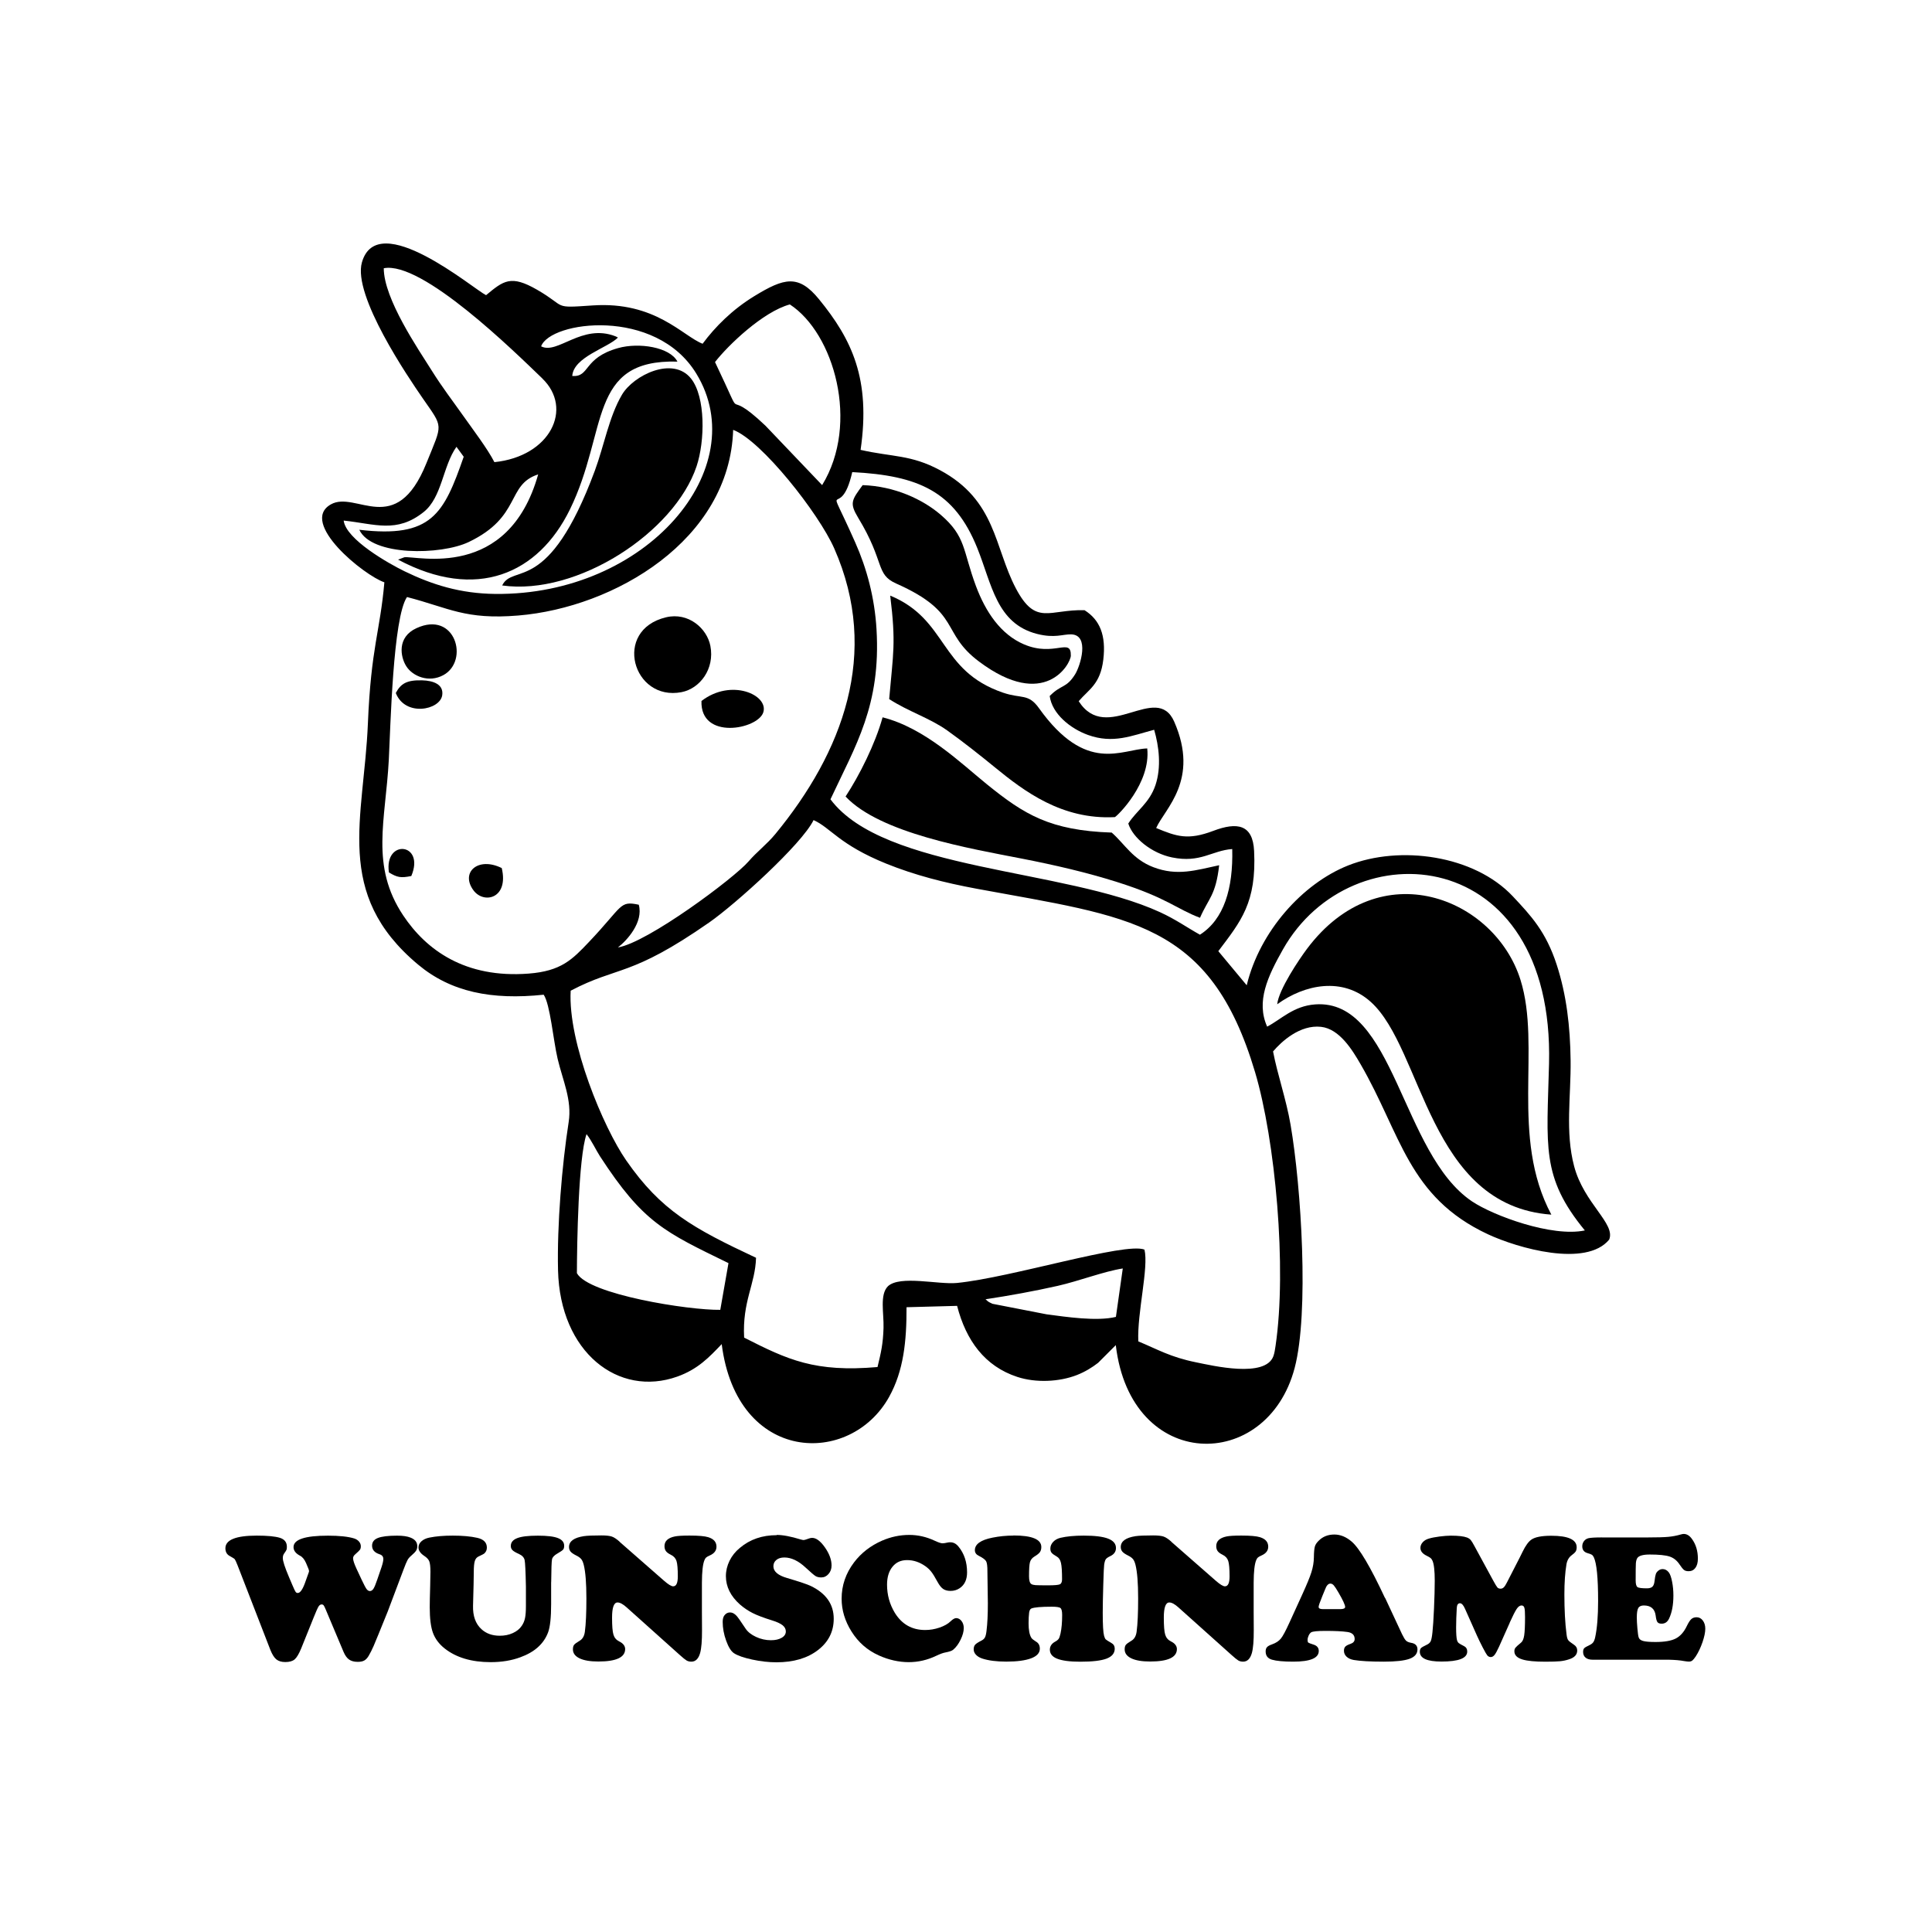
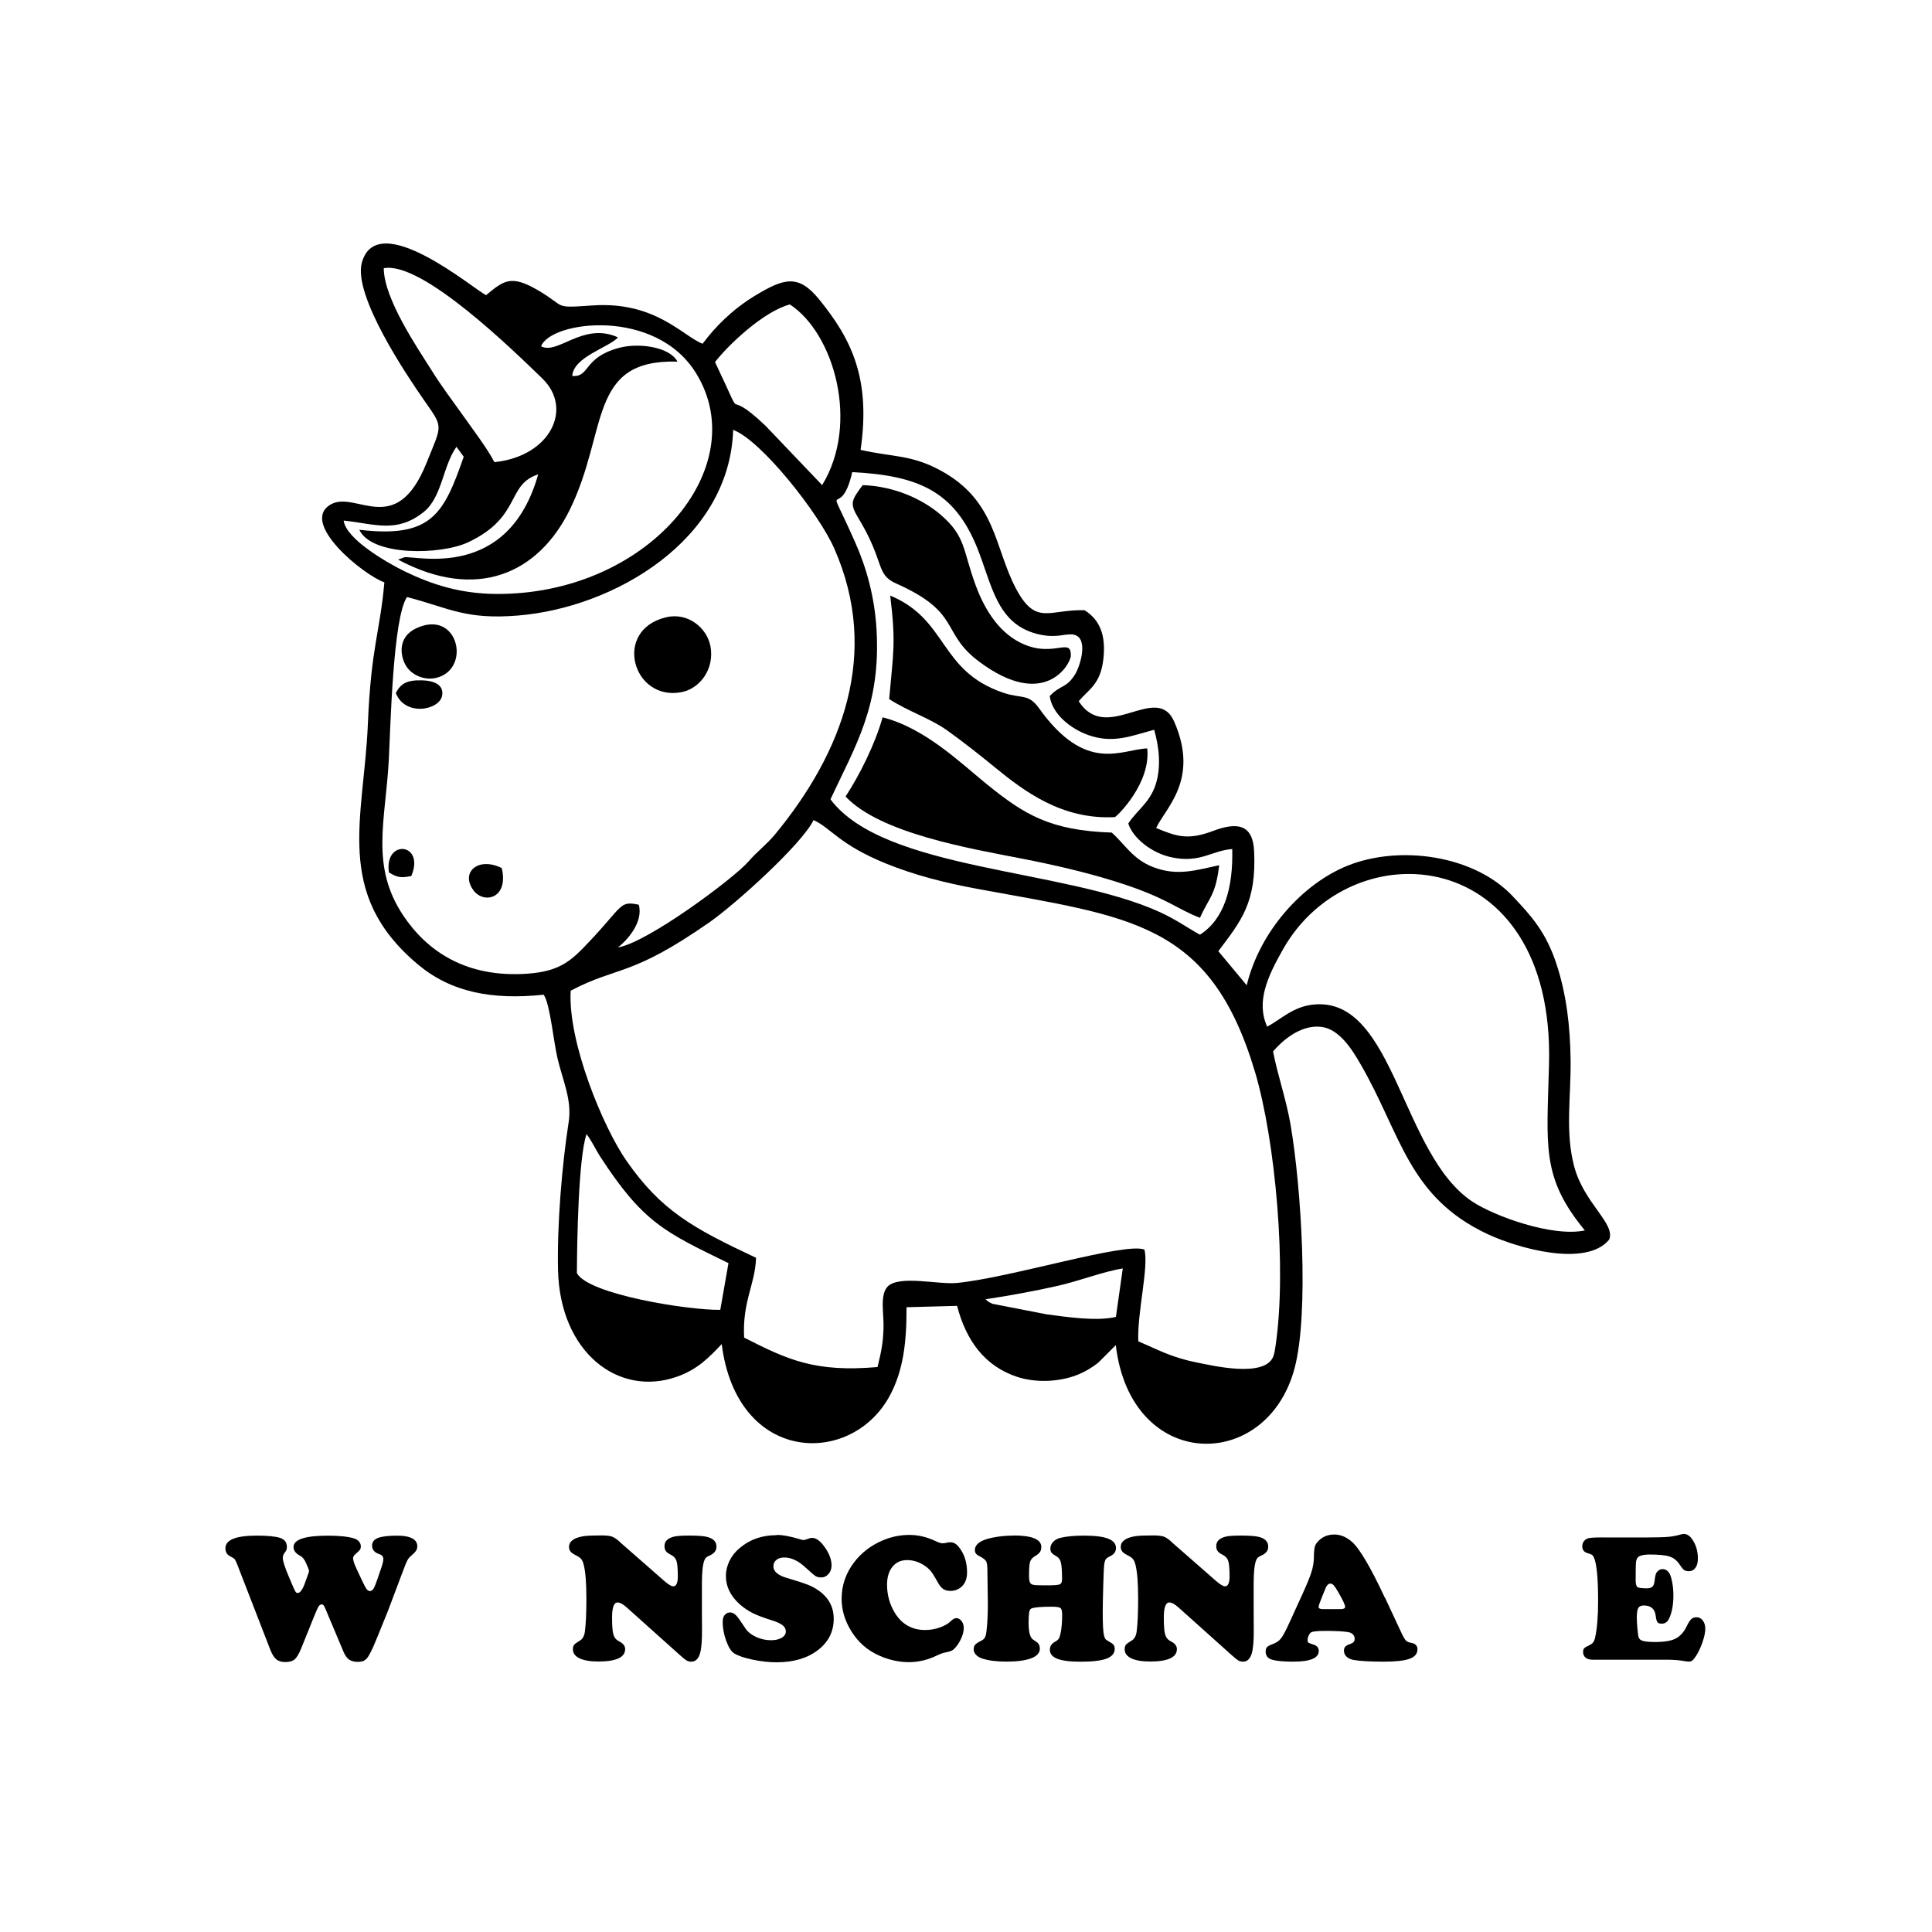
<svg xmlns="http://www.w3.org/2000/svg" width="1500" height="1500" viewBox="0 0 1500 1500">
  <g transform="translate(250.0, 189.057)">
    <svg width="1000" height="931.887" viewBox="0 0 424 395.12">
      <path class="cls-1" d="m20.53,111.55c-1.4,16.17-4.39,21.4-5.42,46.42-1.29,31.4-11.43,56.02,16.5,79.39,10.83,9.06,24.22,11.73,41.37,9.93,2.14,3.19,3.13,14.87,4.58,21.07,1.68,7.13,4.78,13.56,3.64,20.86-2.22,14.23-3.85,34-3.5,48.78.64,27.02,19.89,41.91,39.27,35,6.75-2.41,10.46-6.33,14.61-10.69,5,39.45,42.35,40.39,55.12,17.36,4.75-8.57,5.76-18.25,5.72-29.5l16.65-.45c2.94,11.4,9.12,19.89,19.82,23.39,6.09,2,13.78,1.66,19.62-.62,2.64-1.03,5.05-2.51,6.98-4.02l5.82-5.82c4.91,41.81,49.78,42.06,58.88,7.51,4.78-18.14,2.18-59.48-1.34-80.03-1.46-8.51-4.32-16.52-5.77-24.16,2.73-3.23,8.86-8.89,15.82-8.1,6.08.69,10.3,7.66,12.96,12.25,13.38,23.08,15.63,43.73,41.92,56.02,9.87,4.61,32.34,11,39.94,1.78,2.21-5.27-8.28-11.87-11.53-24.16-3-11.36-1.02-22.95-1.16-34.8-.13-11.24-1.36-21.64-4.56-31.49-3.56-10.97-8.5-16.2-14.44-22.54-12.75-13.6-37.21-16.95-54.25-10.18-15.04,5.98-29.1,21.73-33.37,39.44l-9.35-11.23c7.45-9.87,12.61-15.95,11.78-32.99-.42-8.71-5.5-9.62-13.45-6.61-8.35,3.16-12.06,1.85-18.79-.94,2.84-6.39,14.36-15.75,5.95-34.99-5.8-13.27-22.25,7.64-31.45-6.76,3.33-3.92,7.13-5.55,8.1-13.69.94-7.92-1.08-13.07-6.19-16.27-11.66-.31-16.01,5.31-22.6-7.19-7.12-13.5-6.43-28.97-25.01-38.92-9.58-5.13-15.61-4.27-26.1-6.66,3.38-23.34-2.87-36.34-13.7-49.6-6.77-8.29-11.48-7-21.26-1.03-7.23,4.41-12.91,10.1-17.05,15.69-6.54-2.52-15.56-14.02-36.21-12.61-13.48.92-8.27.59-18.3-5.18-8.61-4.95-10.98-3-16.77,1.8-4.07-1.96-35.72-28.87-40.87-10.8-3.12,10.93,15.38,38.03,19.97,44.68,6.92,10.03,6.65,8.05,1.26,21.43-10.06,24.97-23.16,8.85-31.47,13.57-10.57,6.01,10.95,23.4,17.66,25.66m51.97-67.1c10.25,9.87,2.67,25.63-15.78,27.53-2.22-4.37-7.08-10.75-10.37-15.41-3.64-5.15-6.73-9.11-10.24-14.71-4.44-7.07-15.79-23.61-15.81-33.71,12.61-2.48,43.02,27.45,52.22,36.3Zm-39.07,43.95c6.06-4.82,6.28-15.08,10.8-21.47l2.39,3.27c-6.58,18.87-10.54,26.85-34.37,24.04,4.07,8.74,26.91,8.39,36.02,4.03,17.47-8.35,12.29-18.86,22.86-22.26-9.9,35.15-40.15,26.71-44.05,27.28l-2.07.78c25.78,13.74,46.16,4.71,56.55-16.48,12.72-25.96,5.82-49.55,35.41-48.71-2.47-4.8-12.71-6.37-19.52-4.45-11.62,3.26-9.2,9.62-15.1,9.18.42-6.26,11.64-9.21,15.03-12.64-.25-.17-.59-.33-.81-.42-11.05-4.32-19.08,6.13-24.47,3.3,3.01-8.31,37.64-13,51.07,8.95,19.04,31.11-16.26,73.08-66.19,72.56-11.48-.12-20.75-3.04-29.87-7.47-5.03-2.45-19.24-10.42-20.01-16.68,10.36,1.1,17.43,4.28,26.33-2.81Zm95.92-49.37c4.24-5.48,15.79-16.58,24.63-18.97,14.51,9.45,23.08,39.15,10.63,59.48l-18.66-19.56c-15.23-14.46-5.45,2.44-16.6-20.94Zm136.05,151.94c1.51,4.74,7.69,9.76,14.39,11.13,9.39,1.92,13.06-2.26,19.82-2.76.33,13-2.71,23.15-10.63,28.2-4.13-2.29-7.96-5.04-13.18-7.43-31.48-14.41-90.89-13.61-108.45-37.14,8.33-17.82,16.64-30.99,15.16-55.96-.61-10.39-3.2-20.04-7-28.58-10.74-24.18-4.97-5.61-.99-23.17,21.79,1.12,33.64,6.31,41.16,25,4.81,11.94,6.32,24.88,19.73,28.28,5.78,1.46,8.41.07,11.17.13,6.21.16,3.04,10.4,1.29,13.18-2.94,4.67-4.5,3.22-8.35,7.11.78,5.91,6.87,10.77,12.62,12.83,8.27,2.97,14.35.25,21.77-1.71,1.58,5.42,2.42,12.27.43,18.21-1.99,5.94-6.26,8.41-8.95,12.66ZM27.98,116.38c13.88,3.59,19.12,7.54,36.66,6.08,31.54-2.62,69.55-24.76,70.71-61.11,9.25,3.44,28.15,27.42,33.26,39,15.29,34.64,2.64,67.25-19.31,93.97-2.9,3.53-6.11,5.86-8.89,9.1-4.72,5.48-33.22,26.73-43,28.31,2.98-2.27,8.46-8.31,6.87-14.06-6.45-1.37-5.12.38-16.38,12.24-5.52,5.82-9.16,9.61-19.89,10.43-20.94,1.61-33.71-7.8-41.27-19.13-10.92-16.38-5.81-31.22-4.75-51.23.57-10.76,1.35-46.76,5.98-53.59Zm283.16,141.43c-3.7-8.24.12-16.45,5.21-25.46,22.53-39.85,89.39-34.72,87.58,37.64-.68,27.27-2.69,37.29,11.79,54.9-10.79,2.29-30.14-4.86-37.14-9.56-23.36-15.7-25.53-66.72-51.61-64.85-7.23.52-11.24,4.95-15.83,7.32Zm-229.28-11.84c15.7-8.24,19.61-4.35,45.63-22.48,8.56-5.97,30.41-25.66,34.33-33.68,5.68,2.54,8.36,8.04,23.96,14.35,9.32,3.76,19.03,6.26,29.76,8.25,50.31,9.32,76.83,10.66,91.62,60.38,6.65,22.36,10.54,64.42,6.74,90.11-.16,1.09-.34,2.36-.71,3.38-2.67,7.25-19.91,3.15-25.52,2.01-8.46-1.72-12.52-4.22-18.95-6.88-.41-9.42,3.47-24.27,2.03-30.21-6.33-2.54-43.87,9.22-61.73,10.98-6.11.6-18.7-2.62-22.71,1.07-2.79,2.8-1.31,8.81-1.46,13.76-.17,5.31-.82,8.05-1.98,12.85-20.58,1.78-29.49-2.35-43.91-9.69-.63-11.95,3.68-17.57,3.92-26.28-20.78-9.75-31.25-15.5-42.75-32.07-7.46-10.74-19.22-38.76-18.27-55.85Zm2.05,93c.03-9.68.47-38,3.17-45.78,1.64,2.06,3.17,5.35,4.42,7.27,14.24,21.92,21.33,24.96,42.31,35.19l-2.7,15.38c-10.43.16-43.37-5.06-47.19-12.06Zm134.52,8.58c7.76-1.17,15.98-2.66,23.74-4.41,7.02-1.59,15.22-4.77,21.44-5.73l-2.26,15.94c-6.25,1.54-16.43,0-22.79-.84l-17.84-3.47c-1.68-.78-1.32-.67-2.29-1.49Z" />
-       <path class="cls-1" d="m314.44,250.44c9.05-6.56,21.56-9.13,30.83-.76,17.22,15.54,18.97,67.09,59.42,70.01-13.71-25.7-3.24-55.24-10.16-77.29-8.43-26.88-46.22-42.35-70.3-10.18-2.55,3.4-9.28,13.37-9.79,18.23" />
      <path class="cls-1" d="m172.36,182.05c11.37,12.13,41.02,17.12,58.13,20.46,10.79,2.11,21.23,4.52,31.25,7.69,16.49,5.21,19.58,8.88,27.29,11.77,2.84-6.51,5.17-7.3,6.31-17.3-7.58,1.61-13.77,3.67-21.67.64-6.82-2.62-9.32-7.51-13.7-11.39-20.31-.68-28.8-5.95-41.06-15.87-8.56-6.93-20.39-18.54-34.37-22.07-2.43,8.8-7.67,19.18-12.19,26.07" />
      <path class="cls-1" d="m224.15,147.85c-21.17-7.27-17.99-24.01-37.1-31.94,1.95,15.86.97,18.85-.34,34.06,6.19,4.04,13.41,6.28,19.02,10.27,5.36,3.81,11.2,8.46,15.79,12.21,9.61,7.85,22.02,17.28,39.47,16.38.78-.31,11.9-11.13,10.67-22.61-8.47.25-20.07,8.55-35.65-13.27-3.53-4.94-5.71-2.99-11.85-5.1" />
-       <path class="cls-1" d="m59.31,112.57c24.68,3.46,56.72-17.47,64-39.24,2.77-8.28,3-22.82-1.83-28.87-5.98-7.5-18.95-1.08-22.72,5.3-4.26,7.2-5.95,16.97-8.95,25.04-15.36,41.34-26.87,30.37-30.5,37.77" />
      <path class="cls-1" d="m177.98,79.54c-3.62,4.94-4.41,5.9-1.45,10.79,8.88,14.64,5.6,18.54,12.48,21.6,21.72,9.65,14.46,16.11,27.32,25.72,21.65,16.19,30.13.7,30.18-1.97.11-6.16-5.41.56-15.44-3.73-7.61-3.26-12.58-10.57-15.82-19.25-4.37-11.75-3.2-16.21-11.59-23.41-5.89-5.06-15.17-9.41-25.68-9.75" />
      <path class="cls-1" d="m113.26,123.05c-17.69,4.23-10.96,27.75,5.1,24.64,6.03-1.17,10.97-7.62,9.49-15.23-1.12-5.77-7.23-11.17-14.59-9.41" />
      <path class="cls-1" d="m31.09,126.63c-6.46,2.98-5.3,9.44-3.36,12.51,2.08,3.31,7.42,5.58,12.25,2.93,8.57-4.71,3.93-21.36-8.88-15.44" />
-       <path class="cls-1" d="m124.92,150.6c-.46,12.99,18.56,9.37,20.35,3.74,1.82-5.73-10.56-11.3-20.35-3.74" />
      <path class="cls-1" d="m24.29,147.97c3.1,7.92,14.53,5.64,15.28.76.55-3.58-2.9-4.83-6.59-4.93-5.13-.14-7.06,1.11-8.69,4.17" />
      <path class="cls-1" d="m59.17,205.6c-7.82-3.88-13.72,1.47-9.27,7.38,3.43,4.56,11.65,2.62,9.27-7.38" />
      <path class="cls-1" d="m22.03,207.04c2.76,1.66,3.88,1.88,7.37,1.18,4.64-11.02-9.01-12.27-7.37-1.18" />
    </svg>
    <g transform="translate(-75.0, 1001.887) scale(3.833)" fill="#000000">
      <path d="M16.86,7.15l-.53-1.27c-.33-.74-.73-1.23-1.22-1.47-.87-.46-1.31-1.04-1.31-1.74,0-1.55,2.32-2.32,6.97-2.32,2.32,0,4.09.19,5.3.56.41.13.74.34.99.63.25.29.37.61.37.96,0,.3-.06.53-.17.69s-.43.47-.95.93c-.3.25-.45.52-.45.8,0,.42.23,1.12.69,2.11l1.03,2.21c.47,1,.81,1.64,1.01,1.92.2.27.43.41.68.41.28,0,.52-.16.72-.47s.46-.93.77-1.85l.87-2.54c.24-.73.36-1.27.36-1.63,0-.48-.25-.8-.76-.96-1.02-.33-1.52-.91-1.52-1.74,0-.73.39-1.25,1.18-1.56.79-.31,2.08-.47,3.88-.47,1.17,0,2.09.13,2.74.4.91.36,1.36.94,1.36,1.74,0,.35-.08.65-.25.91-.16.25-.49.59-.99,1.02-.33.28-.58.57-.75.89-.18.32-.44.96-.81,1.94l-3.18,8.44c-1.59,3.93-2.54,6.27-2.87,7.02-.33.75-.67,1.42-1.02,2.02-.27.44-.56.74-.89.92-.33.18-.76.26-1.31.26-.73,0-1.31-.16-1.75-.47-.44-.31-.81-.83-1.12-1.56l-3.59-8.53c-.19-.47-.34-.77-.44-.89-.1-.12-.23-.18-.4-.18-.25,0-.47.15-.65.45-.18.3-.53,1.08-1.03,2.34l-2.47,6.13c-.46,1.11-.9,1.85-1.32,2.21-.42.36-1.05.54-1.9.54-.76,0-1.36-.18-1.81-.54-.44-.36-.84-1-1.21-1.92L2.47,6.37c-.28-.7-.47-1.12-.57-1.24-.1-.13-.43-.33-.97-.63-.62-.31-.93-.85-.93-1.6C0,1.2,2.12.34,6.35.34c2.17,0,3.73.15,4.7.45.93.3,1.4.9,1.4,1.8,0,.28-.02.48-.07.61s-.22.41-.53.84c-.15.23-.22.51-.22.85,0,.61.41,1.86,1.22,3.78l.74,1.74c.31.73.52,1.17.63,1.32.1.15.25.23.44.23.47,0,.96-.67,1.45-2.01l.74-2.07c.06-.15.09-.26.09-.35,0-.1-.03-.22-.09-.38Z" />
-       <path d="M65.98,9.78v4.43c0,2.67-.2,4.57-.6,5.68-.86,2.35-2.75,4.05-5.66,5.1-1.77.65-3.76.98-5.99.98-3.88,0-6.99-.93-9.33-2.78-1.14-.91-1.92-1.96-2.36-3.16-.44-1.2-.65-2.93-.65-5.19,0-.88.03-2.33.09-4.36.04-1.43.05-2.37.05-2.83,0-1-.08-1.7-.23-2.09s-.48-.75-.99-1.09c-.8-.52-1.2-1.1-1.2-1.74,0-.47.2-.89.61-1.25.41-.36.94-.61,1.61-.74,1.33-.27,2.9-.4,4.72-.4,2,0,3.65.15,4.97.45,1.29.29,1.94.95,1.94,1.98,0,.51-.19.91-.56,1.22-.08.07-.45.26-1.09.56-.39.17-.65.48-.79.93-.14.45-.21,1.19-.21,2.21s-.05,3.33-.15,6.83c-.06,2.08.5,3.67,1.69,4.76.97.9,2.21,1.34,3.74,1.34.97,0,1.85-.18,2.63-.54.79-.36,1.39-.84,1.8-1.46.33-.47.55-1,.67-1.58.12-.58.18-1.37.18-2.38v-3.99c-.06-3.06-.15-4.86-.26-5.38-.12-.53-.51-.94-1.17-1.24-.63-.28-1.06-.53-1.29-.76-.23-.23-.34-.51-.34-.85,0-.73.43-1.25,1.3-1.59s2.25-.5,4.17-.5,3.23.16,4.08.49c.84.33,1.26.85,1.26,1.56,0,.35-.07.61-.22.78-.15.17-.53.43-1.14.78-.64.36-1.01.75-1.1,1.17-.09.42-.15,1.97-.17,4.66Z" />
      <path d="M79.83,1.58l9.04,7.92c.85.74,1.46,1.11,1.83,1.11.63,0,.94-.67.94-2.02,0-1.52-.09-2.57-.27-3.12s-.56-.97-1.14-1.25c-.47-.23-.81-.47-1-.74-.19-.26-.29-.6-.29-1.01,0-1.02.7-1.67,2.09-1.96.57-.12,1.56-.18,2.98-.18,1.83,0,3.09.11,3.79.33,1.11.34,1.67.98,1.67,1.92,0,.79-.45,1.38-1.36,1.78-.36.16-.61.3-.74.42s-.25.3-.34.54c-.33.8-.5,2.31-.51,4.54v5.92c0,.91,0,2.15.02,3.72.01,2.13-.12,3.67-.38,4.61-.33,1.17-.92,1.76-1.78,1.76-.38,0-.7-.08-.97-.24-.27-.16-.72-.52-1.35-1.09l-10.76-9.64c-.75-.68-1.37-1.02-1.87-1.02-.74,0-1.11,1.02-1.11,3.07,0,1.68.09,2.83.28,3.45s.57,1.07,1.15,1.36c.81.4,1.22.92,1.22,1.56,0,1.68-1.81,2.52-5.43,2.52-1.63,0-2.9-.21-3.8-.64-.9-.43-1.35-1.04-1.35-1.82,0-.41.08-.72.25-.93.17-.21.55-.48,1.14-.83.57-.34.91-.94,1.03-1.8.21-1.56.31-3.81.31-6.74,0-3.12-.18-5.4-.54-6.83-.13-.52-.3-.91-.51-1.16-.21-.25-.54-.5-1.02-.73-.54-.27-.92-.53-1.13-.78-.21-.25-.32-.56-.32-.93,0-1.16,1-1.89,3-2.2.68-.1,1.86-.15,3.56-.15.97,0,1.67.08,2.11.23s.96.49,1.57,1.03Z" />
      <path d="M111.67.2c1.25,0,2.88.31,4.9.93.24.07.44.11.58.11.12,0,.48-.11,1.09-.33.19-.07.4-.11.62-.11.81,0,1.67.64,2.57,1.92.9,1.28,1.35,2.51,1.35,3.67,0,.68-.2,1.25-.61,1.72-.41.47-.9.7-1.48.7-.48,0-.88-.1-1.18-.29-.3-.19-.97-.77-2-1.72-1.45-1.35-2.88-2.03-4.28-2.03-.68,0-1.22.16-1.62.49-.41.33-.61.76-.61,1.29,0,1.05.93,1.85,2.78,2.38,2.5.74,4.11,1.28,4.81,1.62,3.09,1.5,4.63,3.71,4.63,6.63,0,2.58-1.05,4.68-3.16,6.32-2.15,1.67-4.97,2.5-8.44,2.5-1.55,0-3.18-.18-4.9-.55s-2.96-.8-3.72-1.3c-.58-.39-1.1-1.23-1.57-2.53-.47-1.3-.7-2.57-.7-3.8,0-.59.12-1.04.36-1.34.3-.39.68-.58,1.14-.58s.9.24,1.33.71c.25.27.85,1.12,1.8,2.56.45.68,1.16,1.24,2.13,1.69s1.98.67,3.02.67c.9,0,1.62-.17,2.18-.5.56-.33.83-.76.83-1.28,0-.48-.22-.9-.65-1.25-.44-.35-1.14-.68-2.12-.98-1.73-.54-3.05-1.04-3.96-1.5s-1.75-1.03-2.54-1.71c-1.91-1.69-2.87-3.62-2.87-5.77,0-1.07.25-2.1.74-3.11.5-1.01,1.2-1.88,2.11-2.62,2.03-1.71,4.51-2.56,7.44-2.56Z" />
      <path d="M138.52.2c1.77,0,3.47.39,5.12,1.16.77.36,1.31.54,1.62.54.22,0,.57-.05,1.05-.16.16-.04.33-.05.53-.05.63,0,1.18.29,1.65.87,1.16,1.4,1.74,3.15,1.74,5.23,0,1.46-.5,2.54-1.51,3.21-.54.36-1.16.54-1.83.54-.62,0-1.12-.13-1.51-.4-.39-.27-.76-.74-1.13-1.42-.52-.96-.94-1.64-1.27-2.06-.33-.42-.73-.8-1.2-1.13-1.17-.82-2.4-1.23-3.69-1.23s-2.24.45-2.97,1.35c-.73.9-1.1,2.11-1.1,3.62,0,2.08.53,3.99,1.58,5.72,1.43,2.31,3.47,3.47,6.14,3.47.98,0,1.95-.16,2.91-.49.96-.33,1.71-.75,2.24-1.27.46-.44.83-.65,1.13-.65.42,0,.79.2,1.09.59.3.39.45.87.45,1.42,0,.7-.21,1.49-.64,2.36-.42.87-.93,1.56-1.52,2.05-.25.21-.78.39-1.58.54-.46.08-1.07.31-1.83.67-1.79.86-3.66,1.29-5.59,1.29s-4.04-.45-6.04-1.36c-2.34-1.05-4.18-2.67-5.54-4.85-1.33-2.12-2-4.33-2-6.64,0-2.69.84-5.14,2.51-7.35,1.45-1.92,3.35-3.39,5.68-4.41,1.78-.77,3.61-1.16,5.5-1.16Z" />
      <path d="M159.61.31c3.78,0,5.66.78,5.66,2.34,0,.42-.1.77-.29,1.04-.19.27-.56.56-1.11.89-.47.29-.77.67-.9,1.14-.13.47-.19,1.43-.19,2.87,0,.85.16,1.37.47,1.56.18.12.46.19.83.22s1.24.04,2.61.04c1.25,0,2.02-.07,2.32-.2s.46-.47.46-1c0-1.6-.07-2.71-.22-3.34-.14-.63-.43-1.06-.85-1.29-.53-.3-.88-.56-1.05-.77-.17-.21-.25-.49-.25-.84,0-.5.19-.95.56-1.35.38-.41.87-.68,1.47-.83,1.26-.3,2.84-.45,4.74-.45,2.23,0,3.87.2,4.93.61s1.59,1.04,1.59,1.9c0,.73-.38,1.27-1.12,1.63-.47.22-.78.43-.93.63-.14.2-.26.57-.34,1.12-.05.3-.11,1.65-.18,4.03-.07,2.38-.11,4.28-.11,5.68,0,2.46.09,4.02.27,4.68.1.36.21.61.33.73.12.12.5.36,1.14.73.46.25.69.64.69,1.16,0,.92-.55,1.59-1.64,2.01-1.1.42-2.87.63-5.33.63-2.15,0-3.74-.21-4.77-.64-.93-.39-1.4-.99-1.4-1.8,0-.69.36-1.23,1.07-1.62.35-.19.59-.39.72-.58s.25-.55.37-1.07c.22-1.02.33-2.26.33-3.74,0-.76-.11-1.23-.34-1.42-.22-.18-.81-.27-1.75-.27-2.17,0-3.55.12-4.14.36-.24.1-.39.38-.46.85-.07.58-.11,1.29-.11,2.14,0,1.38.19,2.37.58,2.98.13.19.45.44.94.75.51.29.76.77.76,1.43,0,.85-.59,1.5-1.76,1.94s-2.85.67-5.03.67c-1.99,0-3.61-.21-4.87-.62-.54-.18-.97-.44-1.28-.77s-.46-.7-.46-1.1.1-.71.29-.93c.19-.22.62-.5,1.27-.83.34-.17.58-.39.72-.65.14-.27.25-.71.32-1.34.18-1.42.27-3.27.27-5.55,0-.42,0-.93-.02-1.51-.05-2.9-.07-4.56-.07-4.97.01-1.04-.08-1.73-.26-2.06-.19-.33-.68-.7-1.48-1.1-.53-.25-.8-.63-.8-1.14,0-1.22,1.19-2.07,3.56-2.54,1.38-.28,2.79-.42,4.25-.42Z" />
      <path d="M191.59,1.58l9.04,7.92c.85.74,1.46,1.11,1.83,1.11.63,0,.94-.67.94-2.02,0-1.52-.09-2.57-.27-3.12s-.56-.97-1.14-1.25c-.47-.23-.8-.47-1-.74-.19-.26-.29-.6-.29-1.01,0-1.02.7-1.67,2.09-1.96.57-.12,1.56-.18,2.98-.18,1.83,0,3.09.11,3.79.33,1.11.34,1.67.98,1.67,1.92,0,.79-.45,1.38-1.36,1.78-.36.16-.61.3-.74.42s-.25.3-.34.54c-.33.8-.5,2.31-.51,4.54v5.92c0,.91,0,2.15.02,3.72.01,2.13-.12,3.67-.38,4.61-.33,1.17-.92,1.76-1.78,1.76-.38,0-.7-.08-.97-.24-.27-.16-.72-.52-1.35-1.09l-10.76-9.64c-.75-.68-1.37-1.02-1.87-1.02-.74,0-1.11,1.02-1.11,3.07,0,1.68.09,2.83.28,3.45.19.62.57,1.07,1.15,1.36.81.4,1.22.92,1.22,1.56,0,1.68-1.81,2.52-5.43,2.52-1.63,0-2.9-.21-3.8-.64s-1.35-1.04-1.35-1.82c0-.41.08-.72.25-.93.17-.21.55-.48,1.14-.83.57-.34.91-.94,1.03-1.8.21-1.56.31-3.81.31-6.74,0-3.12-.18-5.4-.54-6.83-.13-.52-.3-.91-.51-1.16-.21-.25-.54-.5-1.02-.73-.54-.27-.92-.53-1.13-.78-.21-.25-.32-.56-.32-.93,0-1.16,1-1.89,3-2.2.68-.1,1.86-.15,3.56-.15.97,0,1.67.08,2.11.23s.96.49,1.57,1.03Z" />
      <path d="M234.9,12.94l3.43,7.35c.33.68.6,1.12.82,1.33s.55.35,1,.43c.87.13,1.31.58,1.31,1.33,0,.88-.53,1.52-1.6,1.91-1.07.39-2.81.58-5.23.58-2.74,0-4.76-.12-6.08-.34-.61-.11-1.09-.33-1.44-.66-.36-.33-.54-.74-.54-1.21,0-.36.09-.64.28-.84.19-.2.54-.38,1.04-.55.57-.19.85-.52.85-.98,0-.81-.49-1.29-1.47-1.43-1.05-.15-2.54-.22-4.45-.22-1.61,0-2.57.1-2.89.29-.19.12-.36.34-.51.65-.14.31-.22.62-.22.91,0,.27.05.44.15.52s.44.21,1.01.39c.74.22,1.11.65,1.11,1.31,0,1.44-1.72,2.16-5.17,2.16-1.96,0-3.4-.13-4.32-.4-.85-.25-1.27-.81-1.27-1.67,0-.38.09-.67.28-.87.19-.21.52-.39,1.01-.56.79-.28,1.38-.67,1.79-1.17.41-.5.98-1.58,1.73-3.22l2.56-5.61c.94-2.06,1.58-3.6,1.9-4.62.32-1.02.49-2.02.5-3,.01-1.04.08-1.76.19-2.17.11-.41.37-.8.77-1.19.83-.85,1.9-1.27,3.19-1.27,1.22,0,2.39.48,3.5,1.43,1.55,1.31,3.8,5.11,6.75,11.42ZM222.27,15.23h3.56c.65,0,.98-.15.98-.44,0-.4-.45-1.38-1.36-2.94-.41-.71-.73-1.19-.94-1.43s-.45-.36-.69-.36c-.44,0-.8.41-1.09,1.22-.05.11-.22.54-.53,1.29-.51,1.23-.76,1.97-.76,2.21,0,.3.28.45.83.45Z" />
-       <path d="M260.16,17.97l-2.18,4.88c-.38.82-.68,1.38-.91,1.66-.23.28-.48.43-.76.43s-.5-.11-.71-.34c-.13-.15-.44-.68-.92-1.6-.48-.92-.87-1.74-1.19-2.45l-2.4-5.39c-.33-.75-.67-1.12-1.03-1.12-.39,0-.6.32-.64.96-.08,1.43-.13,2.75-.13,3.96s.06,2.11.18,2.56c.08.27.2.46.34.58.14.12.52.34,1.13.65.4.21.6.56.6,1.07,0,1.36-1.74,2.03-5.21,2.03-2.93,0-4.39-.66-4.39-1.98,0-.34.08-.58.23-.74s.54-.38,1.17-.68c.4-.18.67-.43.81-.74.14-.31.26-.93.35-1.83.11-.97.21-2.56.31-4.76.1-2.21.15-4.1.15-5.67,0-1.97-.15-3.31-.45-4.01-.11-.24-.23-.42-.37-.54-.14-.12-.4-.28-.79-.47-.86-.41-1.29-.94-1.29-1.6,0-.42.16-.81.48-1.16s.75-.6,1.28-.74c.53-.16,1.24-.29,2.13-.41.89-.11,1.64-.17,2.26-.17,1.55,0,2.64.13,3.29.38.31.12.56.29.74.49.18.21.44.63.78,1.27l3.78,6.95c.41.76.7,1.23.85,1.4.16.17.38.25.65.25.24,0,.46-.09.64-.27.19-.18.41-.52.66-1.02l2.56-4.99c.31-.64.52-1.06.62-1.25.59-1.21,1.18-2.01,1.76-2.41.74-.52,2.08-.78,4.03-.78,3.42,0,5.14.78,5.14,2.34,0,.35-.07.63-.2.84-.13.21-.41.47-.82.77-.56.42-.91,1.03-1.05,1.83-.28,1.67-.42,3.7-.42,6.1,0,3.09.14,5.79.44,8.11.07.57.18.96.34,1.16.15.21.54.51,1.17.93.44.29.65.68.65,1.16,0,.85-.56,1.45-1.69,1.8-.58.19-1.19.32-1.83.38-.64.06-1.63.09-2.96.09-2.05,0-3.57-.14-4.58-.44-1.11-.33-1.67-.88-1.67-1.67,0-.29.07-.53.22-.72.15-.19.52-.53,1.13-1.03.31-.25.53-.74.64-1.47.11-.73.17-1.96.17-3.7,0-.97-.04-1.6-.14-1.91-.09-.3-.28-.45-.57-.45-.34,0-.67.23-.98.7-.32.47-.79,1.4-1.42,2.79Z" />
      <path d="M278.8.71h9.33c1.89,0,3.26-.04,4.13-.12.87-.08,1.71-.24,2.53-.48.25-.07.45-.11.6-.11.63,0,1.19.34,1.67,1.02.8,1.1,1.2,2.43,1.2,3.99,0,.79-.17,1.41-.5,1.86-.33.45-.79.68-1.37.68-.4,0-.71-.08-.93-.25-.22-.16-.52-.53-.9-1.1-.53-.81-1.21-1.35-2.02-1.62-.82-.27-2.16-.41-4.02-.41-1.39,0-2.24.25-2.54.74-.16.27-.25.62-.28,1.07-.03.45-.04,1.59-.04,3.43,0,.73.12,1.18.36,1.35.24.18.88.26,1.91.26.51,0,.88-.11,1.11-.32.23-.21.38-.59.44-1.13.08-.7.17-1.18.26-1.44.09-.26.26-.49.5-.68.25-.22.55-.33.89-.33.5,0,.92.24,1.27.71.25.35.47.97.64,1.86.18.89.26,1.82.26,2.79,0,1.91-.3,3.48-.89,4.7-.33.67-.82,1-1.49,1-.41,0-.7-.11-.85-.32-.16-.21-.28-.65-.36-1.32-.18-1.37-.98-2.05-2.4-2.05-.54,0-.92.17-1.12.52-.2.34-.3.98-.3,1.92,0,.57.04,1.3.12,2.21.08.9.16,1.5.25,1.79.1.36.4.61.9.75.5.14,1.34.21,2.51.21,1.82,0,3.18-.23,4.1-.7.92-.47,1.67-1.31,2.25-2.53.34-.7.64-1.17.92-1.42.27-.24.63-.36,1.06-.36.51,0,.93.22,1.26.66.33.44.5,1,.5,1.66,0,.73-.19,1.63-.56,2.72-.38,1.09-.83,2.06-1.38,2.9-.28.41-.51.69-.69.83-.18.14-.41.21-.69.21-.23,0-.56-.04-1-.11-.77-.15-1.81-.24-3.1-.27h-15.39c-.62,0-1.1-.14-1.43-.41s-.51-.66-.51-1.15c0-.35.07-.6.22-.76s.48-.36,1-.6c.36-.16.63-.35.81-.58.18-.23.31-.57.41-1.02.4-1.83.6-4.29.6-7.39,0-4.67-.29-7.62-.87-8.84-.12-.24-.25-.41-.4-.51-.15-.1-.45-.21-.91-.34-.69-.21-1.03-.67-1.03-1.38,0-.39.12-.73.34-1.03s.53-.5.91-.6c.47-.11,1.39-.16,2.74-.16Z" />
    </g>
  </g>
</svg>